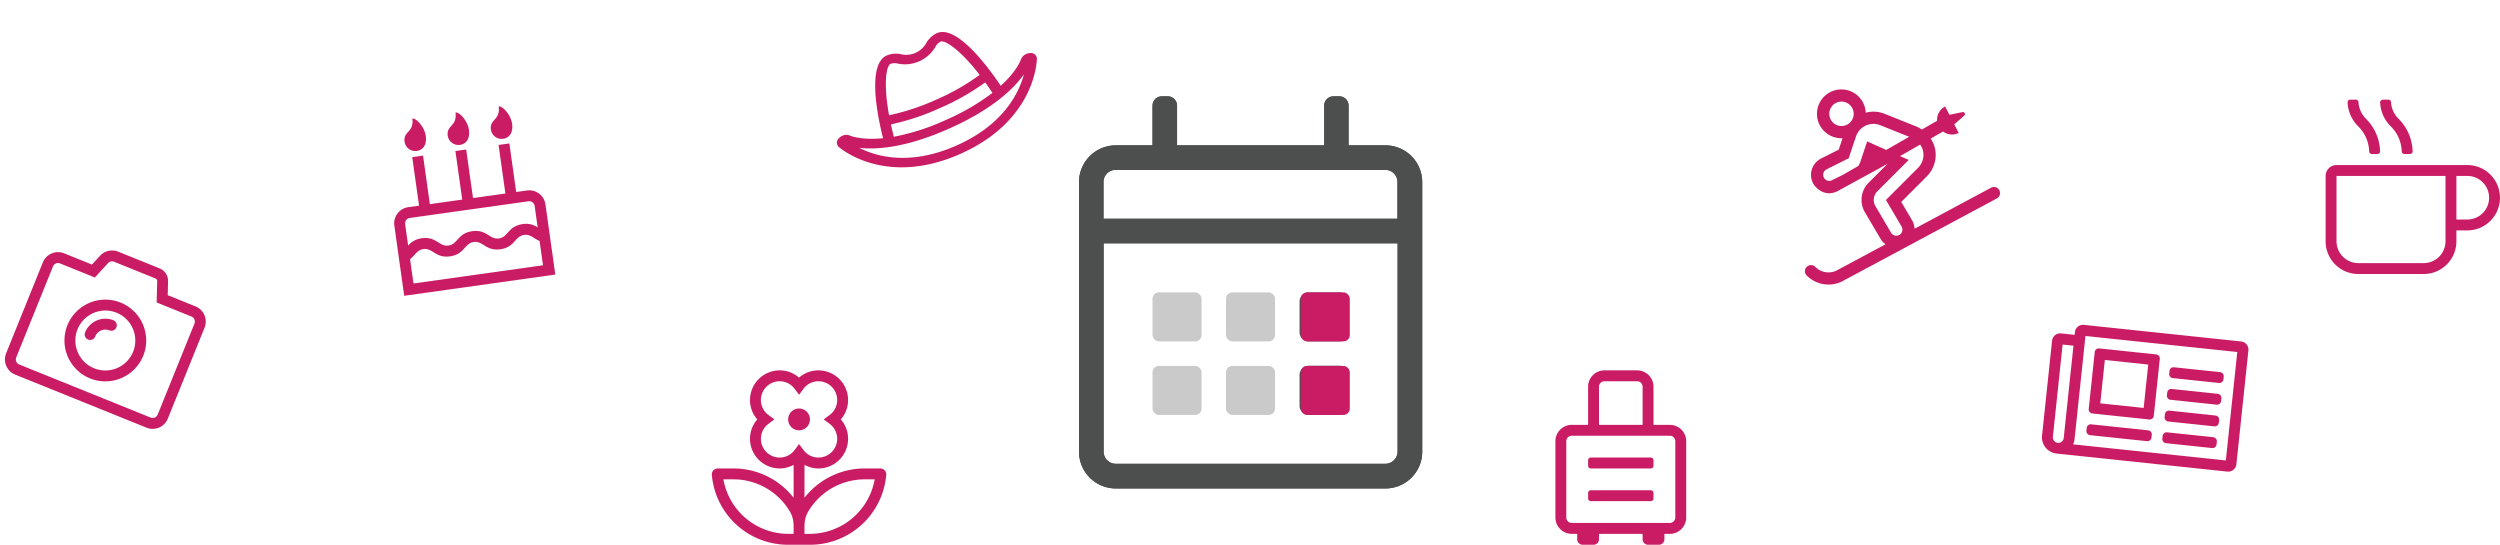
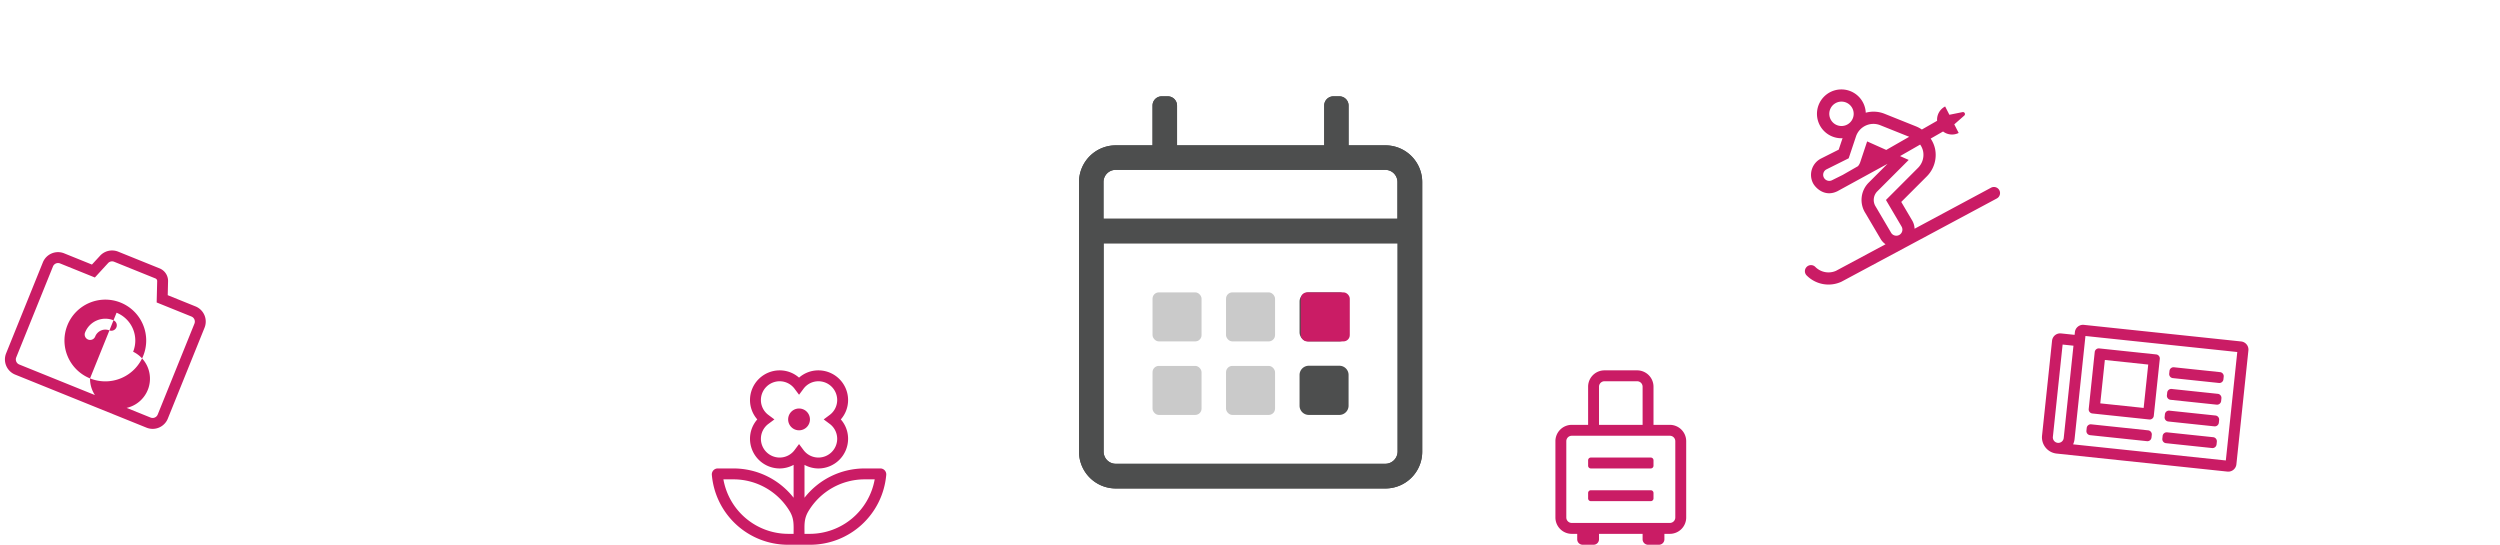
<svg xmlns="http://www.w3.org/2000/svg" width="903.188" height="196.803" viewBox="0 0 903.188 196.803">
  <g id="weekends" transform="translate(-822 -508.198)">
    <g id="Group_64" data-name="Group 64" transform="translate(822 508.198)">
-       <path id="birthday-cake-light" d="M11.812,11.812A3.925,3.925,0,0,1,7.875,7.875c0-3.814,3.937-2.83,3.937-7.875,1.477,0,3.937,3.63,3.937,6.891S14,11.812,11.812,11.812Zm15.75,0a3.925,3.925,0,0,1-3.937-3.937c0-3.814,3.937-2.83,3.937-7.875C29.039,0,31.5,3.63,31.5,6.891S29.746,11.812,27.562,11.812Zm15.75,0a3.925,3.925,0,0,1-3.937-3.937c0-3.814,3.937-2.83,3.937-7.875,1.477,0,3.937,3.63,3.937,6.891S45.5,11.812,43.312,11.812ZM49.219,31.5H45.281V13.781H41.344V31.5H29.531V13.781H25.594V31.5H13.781V13.781H9.844V31.5H5.906A5.908,5.908,0,0,0,0,37.406V63H55.125V37.406A5.908,5.908,0,0,0,49.219,31.5Zm1.969,27.562H3.937V50.2c2-1.166,2.944-2.948,5.26-2.948,3.439,0,3.846,3.937,9.2,3.937,5.272,0,5.81-3.937,9.167-3.937,3.464,0,3.839,3.937,9.2,3.937,5.335,0,5.755-3.937,9.2-3.937,2.275,0,3.229,1.781,5.229,2.948Zm0-13.827a7.5,7.5,0,0,0-5.229-1.923c-5.344,0-5.762,3.937-9.2,3.937-3.408,0-3.87-3.937-9.2-3.937-5.272,0-5.81,3.937-9.167,3.937-3.464,0-3.839-3.937-9.2-3.937a7.547,7.547,0,0,0-5.26,1.927V37.406a1.971,1.971,0,0,1,1.969-1.969H49.219a1.971,1.971,0,0,1,1.969,1.969Z" transform="translate(137.261 44.474) rotate(-8)" fill="#ca1c65" />
-       <path id="camera-alt-light" d="M31.5,46.266A14.766,14.766,0,1,1,46.265,31.5,14.777,14.777,0,0,1,31.5,46.266Zm0-25.594A10.828,10.828,0,1,0,42.328,31.5,10.844,10.844,0,0,0,31.5,20.672ZM27.562,31.5A3.949,3.949,0,0,1,31.5,27.562a1.969,1.969,0,0,0,0-3.937A7.882,7.882,0,0,0,23.625,31.5a1.969,1.969,0,1,0,3.937,0ZM39.9,3.937a1,1,0,0,1,.923.64l2.719,7.235H57.094a1.975,1.975,0,0,1,1.969,1.969V49.219a1.975,1.975,0,0,1-1.969,1.969H5.906a1.975,1.975,0,0,1-1.969-1.969V13.781a1.975,1.975,0,0,1,1.969-1.969h13.56l2.473-6.6a1.973,1.973,0,0,1,1.846-1.28H39.9M39.9,0H23.785A5.9,5.9,0,0,0,18.26,3.827L16.734,7.875H5.906A5.908,5.908,0,0,0,0,13.781V49.219a5.908,5.908,0,0,0,5.906,5.906H57.094A5.908,5.908,0,0,0,63,49.219V13.781a5.908,5.908,0,0,0-5.906-5.906H46.265L44.506,3.2A4.893,4.893,0,0,0,39.9,0Z" transform="translate(20.65 82.009) rotate(22)" fill="#ca1c65" />
+       <path id="camera-alt-light" d="M31.5,46.266A14.766,14.766,0,1,1,46.265,31.5,14.777,14.777,0,0,1,31.5,46.266ZA10.828,10.828,0,1,0,42.328,31.5,10.844,10.844,0,0,0,31.5,20.672ZM27.562,31.5A3.949,3.949,0,0,1,31.5,27.562a1.969,1.969,0,0,0,0-3.937A7.882,7.882,0,0,0,23.625,31.5a1.969,1.969,0,1,0,3.937,0ZM39.9,3.937a1,1,0,0,1,.923.64l2.719,7.235H57.094a1.975,1.975,0,0,1,1.969,1.969V49.219a1.975,1.975,0,0,1-1.969,1.969H5.906a1.975,1.975,0,0,1-1.969-1.969V13.781a1.975,1.975,0,0,1,1.969-1.969h13.56l2.473-6.6a1.973,1.973,0,0,1,1.846-1.28H39.9M39.9,0H23.785A5.9,5.9,0,0,0,18.26,3.827L16.734,7.875H5.906A5.908,5.908,0,0,0,0,13.781V49.219a5.908,5.908,0,0,0,5.906,5.906H57.094A5.908,5.908,0,0,0,63,49.219V13.781a5.908,5.908,0,0,0-5.906-5.906H46.265L44.506,3.2A4.893,4.893,0,0,0,39.9,0Z" transform="translate(20.65 82.009) rotate(22)" fill="#ca1c65" />
      <path id="flower-daffodil-light" d="M35.431,17.718a3.937,3.937,0,1,0-3.937,3.937A3.937,3.937,0,0,0,35.431,17.718ZM61.009,35.437H55.193a27.562,27.562,0,0,0-21.73,10.582V34.14a10.552,10.552,0,0,0,5.029,1.3A10.732,10.732,0,0,0,49.212,24.719a10.56,10.56,0,0,0-2.631-7,10.56,10.56,0,0,0,2.631-7A10.732,10.732,0,0,0,38.491,0a10.557,10.557,0,0,0-7,2.628A10.557,10.557,0,0,0,24.5,0,10.732,10.732,0,0,0,13.775,10.718a10.56,10.56,0,0,0,2.631,7,10.56,10.56,0,0,0-2.631,7A10.732,10.732,0,0,0,24.5,35.437a10.538,10.538,0,0,0,5.029-1.3V46.019A27.562,27.562,0,0,0,7.8,35.437H1.979A2.144,2.144,0,0,0,0,37.855,27.614,27.614,0,0,0,27.535,63h7.917A27.614,27.614,0,0,0,62.985,37.855,2.146,2.146,0,0,0,61.009,35.437ZM29.525,59.062h-1.99A23.842,23.842,0,0,1,4.164,39.375H7.8A23.682,23.682,0,0,1,28.1,50.864C29.771,53.659,29.525,55.869,29.525,59.062Zm1.969-32.436-1.58,2.119A6.716,6.716,0,0,1,24.5,31.5a6.788,6.788,0,0,1-6.787-6.78A6.717,6.717,0,0,1,20.47,19.3l2.119-1.579L20.47,16.14a6.717,6.717,0,0,1-2.757-5.421A6.788,6.788,0,0,1,24.5,3.937,6.716,6.716,0,0,1,29.91,6.692l1.584,2.119,1.58-2.119a6.716,6.716,0,0,1,5.414-2.755,6.788,6.788,0,0,1,6.787,6.78,6.717,6.717,0,0,1-2.757,5.423L40.4,17.718,42.518,19.3a6.717,6.717,0,0,1,2.757,5.421A6.788,6.788,0,0,1,38.491,31.5a6.716,6.716,0,0,1-5.414-2.755Zm3.937,32.436H33.463c0-3.2-.246-5.4,1.431-8.2a23.68,23.68,0,0,1,20.3-11.486h3.631A23.849,23.849,0,0,1,35.431,59.062Z" transform="translate(257.182 133.803)" fill="#ca1c65" />
-       <path id="hat-cowboy-light" d="M77.074,20.247A3.72,3.72,0,0,0,75.729,20a3.433,3.433,0,0,0-2.508,1c-.046.05-2.865,3.211-10.575,5.768C61.383,19.436,57.28,0,49.259,0A8.621,8.621,0,0,0,44.2,1.816a8.286,8.286,0,0,1-9.651,0A8.621,8.621,0,0,0,29.491,0c-8.036,0-12.13,19.464-13.385,26.769C8.468,24.236,5.628,21.109,5.525,21a3.362,3.362,0,0,0-2.5-1.02,3.751,3.751,0,0,0-1.326.238A2.172,2.172,0,0,0,.155,23.055c.091.2,9.118,20.245,39.22,20.245S78.5,23.257,78.6,23.055A2.16,2.16,0,0,0,77.074,20.247ZM29.491,3.331a4.426,4.426,0,0,1,2.492,1.011,12.776,12.776,0,0,0,14.784,0,4.426,4.426,0,0,1,2.492-1.011c1.713,0,5.333,5.6,8.034,16.736a81.954,81.954,0,0,1-17.917,1.785,82.114,82.114,0,0,1-17.918-1.787C24.159,8.93,27.779,3.331,29.491,3.331ZM20.726,23.362a87.7,87.7,0,0,0,18.65,1.82,88.1,88.1,0,0,0,18.65-1.814c.294,1.433.578,2.914.834,4.5a81.072,81.072,0,0,1-19.486,2.1A81,81,0,0,1,19.889,27.87C20.147,26.283,20.425,24.8,20.726,23.362ZM39.375,39.969c-18.57,0-28.244-8.2-32.58-13.555,5.1,3.042,15.023,6.894,32.58,6.894s27.528-3.906,32.6-6.92C67.633,31.756,57.955,39.969,39.375,39.969Z" transform="translate(293.428 32.03) rotate(-24)" fill="#ca1c65" />
-       <path id="mug-hot-light" d="M51.187,23.637H3.937A3.933,3.933,0,0,0,0,27.575V51.187A11.816,11.816,0,0,0,11.812,63H35.437A11.816,11.816,0,0,0,47.25,51.187V47.25h3.937a11.806,11.806,0,1,0,0-23.613Zm-7.875,27.55a7.882,7.882,0,0,1-7.875,7.875H11.812a7.882,7.882,0,0,1-7.875-7.875V27.575H43.312Zm7.875-7.875H47.25V27.562h3.937a7.875,7.875,0,0,1,0,15.75ZM23.539,9.659A13.308,13.308,0,0,1,27.5,18.691a1,1,0,0,0,.984.96h1.969a.977.977,0,0,0,.984-1.009A17.342,17.342,0,0,0,26.32,6.891,9.145,9.145,0,0,1,23.625.874.969.969,0,0,0,22.641,0L20.672.012A.984.984,0,0,0,19.7,1.083a12.976,12.976,0,0,0,3.839,8.576Zm-11.763,0a13.308,13.308,0,0,1,3.962,9.032,1,1,0,0,0,.984.96h1.969a.977.977,0,0,0,.984-1.009A17.342,17.342,0,0,0,14.556,6.891,9.179,9.179,0,0,1,11.874.874a.972.972,0,0,0-1-.874L8.909.012a.984.984,0,0,0-.972,1.071,13.038,13.038,0,0,0,3.839,8.576Z" transform="translate(840.188 35.994)" fill="#ca1c65" />
      <path id="newspaper-light" d="M67.922,0H10.828A2.956,2.956,0,0,0,7.875,2.953v.984H2.953A2.953,2.953,0,0,0,0,6.891V41.344A5.906,5.906,0,0,0,5.906,47.25H67.922A2.957,2.957,0,0,0,70.875,44.3V2.953A2.957,2.957,0,0,0,67.922,0ZM3.937,41.344V7.875H7.875V41.344a1.969,1.969,0,1,1-3.937,0Zm63,1.969H11.475a5.894,5.894,0,0,0,.337-1.969V3.937H66.937ZM17.226,31.5H37.9a1.477,1.477,0,0,0,1.477-1.477V9.352A1.477,1.477,0,0,0,37.9,7.875H17.226A1.477,1.477,0,0,0,15.75,9.352V30.023A1.477,1.477,0,0,0,17.226,31.5Zm2.461-19.687h15.75v15.75H19.687ZM15.75,37.9v-.984a1.477,1.477,0,0,1,1.477-1.477H37.9a1.477,1.477,0,0,1,1.477,1.477V37.9A1.477,1.477,0,0,1,37.9,39.375H17.226A1.477,1.477,0,0,1,15.75,37.9Zm27.562,0v-.984a1.477,1.477,0,0,1,1.477-1.477H61.523A1.477,1.477,0,0,1,63,36.914V37.9a1.477,1.477,0,0,1-1.477,1.477H44.789A1.477,1.477,0,0,1,43.312,37.9Zm0-7.875v-.984a1.477,1.477,0,0,1,1.477-1.477H61.523A1.477,1.477,0,0,1,63,29.039v.984A1.477,1.477,0,0,1,61.523,31.5H44.789A1.477,1.477,0,0,1,43.312,30.023Zm0-15.75v-.984a1.477,1.477,0,0,1,1.477-1.477H61.523A1.477,1.477,0,0,1,63,13.289v.984a1.477,1.477,0,0,1-1.477,1.477H44.789A1.477,1.477,0,0,1,43.312,14.273Zm0,7.875v-.984a1.477,1.477,0,0,1,1.477-1.477H61.523A1.477,1.477,0,0,1,63,21.164v.984a1.477,1.477,0,0,1-1.477,1.477H44.789A1.477,1.477,0,0,1,43.312,22.148Z" transform="matrix(0.995, 0.105, -0.105, 0.995, 742.082, 116.228)" fill="#ca1c65" />
      <path id="suitcase-rolling-light" d="M41.344,19.687H35.437V5.906A5.906,5.906,0,0,0,29.531,0H17.719a5.906,5.906,0,0,0-5.906,5.906V19.687H5.906A5.906,5.906,0,0,0,0,25.594V53.156a5.906,5.906,0,0,0,5.906,5.906H7.875v1.969A1.968,1.968,0,0,0,9.844,63h3.937a1.968,1.968,0,0,0,1.969-1.969V59.062H31.5v1.969A1.968,1.968,0,0,0,33.469,63h3.937a1.968,1.968,0,0,0,1.969-1.969V59.062h1.969a5.906,5.906,0,0,0,5.906-5.906V25.594A5.906,5.906,0,0,0,41.344,19.687ZM15.75,5.906a1.971,1.971,0,0,1,1.969-1.969H29.531A1.971,1.971,0,0,1,31.5,5.906V19.687H15.75Zm27.562,47.25a1.971,1.971,0,0,1-1.969,1.969H5.906a1.971,1.971,0,0,1-1.969-1.969V25.594a1.971,1.971,0,0,1,1.969-1.969H41.344a1.971,1.971,0,0,1,1.969,1.969Zm-8.859-9.844H12.8a.984.984,0,0,0-.984.984v1.969a.984.984,0,0,0,.984.984H34.453a.984.984,0,0,0,.984-.984V44.3A.984.984,0,0,0,34.453,43.312Zm0-11.812H12.8a.984.984,0,0,0-.984.984v1.969a.984.984,0,0,0,.984.984H34.453a.984.984,0,0,0,.984-.984V32.484A.984.984,0,0,0,34.453,31.5Z" transform="translate(561.932 133.802)" fill="#ca1c65" />
      <path id="skiing-light" d="M.644,64.122a2.186,2.186,0,0,1,3.112,0,6.715,6.715,0,0,0,7.463,1.418l17.914-9.6a6.464,6.464,0,0,1-1.583-1.6l-.069-.11-.069-.11-5.549-9.418a8.834,8.834,0,0,1,1.17-11.015l6.816-6.816L11.769,36.763c-4.626,2.3-8-1.239-8.867-2.947a6.617,6.617,0,0,1,2.96-8.867l6.348-3.194L13.6,17.6c-.138,0-.262.041-.386.041a8.819,8.819,0,1,1,8.771-9.225,10.648,10.648,0,0,1,6.829.4l11.483,4.6a11.206,11.206,0,0,1,1.955,1.074l5.508-3.153a5.369,5.369,0,0,1,2.905-5.177l1.528,3,4.764-.964a.724.724,0,0,1,.62,1.253L53.985,12.6a.051.051,0,0,0-.014.041l1.583,3.084A5.35,5.35,0,0,1,49.91,15.2l-4.475,2.561a10.833,10.833,0,0,1,1.583,3.676,10.965,10.965,0,0,1-3,10l-9.211,9.211,3.828,6.5a6.477,6.477,0,0,1,.991,3.181L67.245,35.51a2.205,2.205,0,0,1,2.093,3.883L13.188,69.479A11.137,11.137,0,0,1,.658,67.234,2.174,2.174,0,0,1,.644,64.122ZM13.215,4.406a4.406,4.406,0,1,0,4.406,4.406A4.41,4.41,0,0,0,13.215,4.406Zm13.962,8.509a6.638,6.638,0,0,0-8.716,4.048l-2.644,7.917-8,3.993a2.2,2.2,0,0,0,1.969,3.938l3.9-1.941,5.48-3.139a4.365,4.365,0,0,0,.826-1.46l2.492-7.49,6.9,3.084,8.289-4.75-10.492-4.2Zm7.7,36.543-5.6-9.514L40.891,28.309a6.621,6.621,0,0,0,1.8-6,6.423,6.423,0,0,0-1.06-2.382l-7.256,4.158L37.5,25.473,26.158,36.818a4.421,4.421,0,0,0-.551,5.563l5.6,9.514a2.2,2.2,0,0,0,3.663-2.437Z" transform="translate(652.069 32.305)" fill="#ca1c65" />
    </g>
    <g id="weekend" transform="translate(1211.817 543)">
      <g id="Layer_2" data-name="Layer 2" transform="translate(0)">
        <g id="Layer_1" data-name="Layer 1">
          <path id="Path_142" data-name="Path 142" d="M110.666,17.71H97.391V3.326A3.326,3.326,0,0,0,94.065,0H91.906A3.341,3.341,0,0,0,88.58,3.326V17.71H35.42V3.326A3.341,3.341,0,0,0,32.094,0H29.877a3.326,3.326,0,0,0-3.312,3.326V17.71H13.275A13.29,13.29,0,0,0,0,30.985v97.391a13.29,13.29,0,0,0,13.275,13.29h97.391A13.29,13.29,0,0,0,124,128.376V30.985A13.29,13.29,0,0,0,110.666,17.71ZM13.275,26.565h97.391a4.376,4.376,0,0,1,4.376,4.376v13.29H8.855V30.985a4.376,4.376,0,0,1,4.42-4.42Zm97.391,106.188H13.275A4.376,4.376,0,0,1,8.9,128.376V53.116H115.1v75.261a4.449,4.449,0,0,1-4.435,4.376Zm-16.6-44.217H83.007a3.326,3.326,0,0,1-3.326-3.312V74.152a3.341,3.341,0,0,1,3.326-3.326H94.065a3.341,3.341,0,0,1,3.326,3.326V85.224a3.326,3.326,0,0,1-3.326,3.312Zm0,26.565H83.007a3.341,3.341,0,0,1-3.326-3.326V100.659a3.341,3.341,0,0,1,3.326-3.326H94.065a3.326,3.326,0,0,1,3.326,3.326v11.058a3.341,3.341,0,0,1-3.326,3.384Z" transform="translate(0 0)" fill="#4d4e4e" />
          <rect id="Rectangle_4" data-name="Rectangle 4" width="17.71" height="17.71" rx="2.28" transform="translate(26.565 70.826)" fill="#4d4e4e" opacity="0.3" />
          <rect id="Rectangle_5" data-name="Rectangle 5" width="17.71" height="17.71" rx="2.28" transform="translate(53.116 70.826)" fill="#4d4e4e" opacity="0.3" />
          <rect id="Rectangle_6" data-name="Rectangle 6" width="17.71" height="17.71" rx="2.28" transform="translate(53.116 97.391)" fill="#4d4e4e" opacity="0.3" />
          <rect id="Rectangle_7" data-name="Rectangle 7" width="17.71" height="17.71" rx="2.28" transform="translate(26.565 97.391)" fill="#4d4e4e" opacity="0.3" />
        </g>
      </g>
      <path id="Path_143" data-name="Path 143" d="M110.666,17.71H97.391V3.326A3.326,3.326,0,0,0,94.065,0H91.906A3.341,3.341,0,0,0,88.58,3.326V17.71H35.42V3.326A3.341,3.341,0,0,0,32.094,0H29.877a3.326,3.326,0,0,0-3.312,3.326V17.71H13.275A13.29,13.29,0,0,0,0,30.985v97.391a13.29,13.29,0,0,0,13.275,13.29h97.391A13.29,13.29,0,0,0,124,128.376V30.985A13.29,13.29,0,0,0,110.666,17.71ZM13.275,26.565h97.391a4.376,4.376,0,0,1,4.376,4.376v13.29H8.855V30.985a4.376,4.376,0,0,1,4.42-4.42Zm97.391,106.188H13.275A4.376,4.376,0,0,1,8.9,128.376V53.116H115.1v75.261a4.449,4.449,0,0,1-4.435,4.376Z" transform="translate(0 0)" fill="#4d4e4e" />
      <rect id="Rectangle_8" data-name="Rectangle 8" width="17.71" height="17.71" rx="2.28" transform="translate(80.116 70.826)" fill="#ca1c65" />
-       <rect id="Rectangle_9" data-name="Rectangle 9" width="17.71" height="17.71" rx="2.28" transform="translate(80.116 97.391)" fill="#ca1c65" />
    </g>
  </g>
</svg>